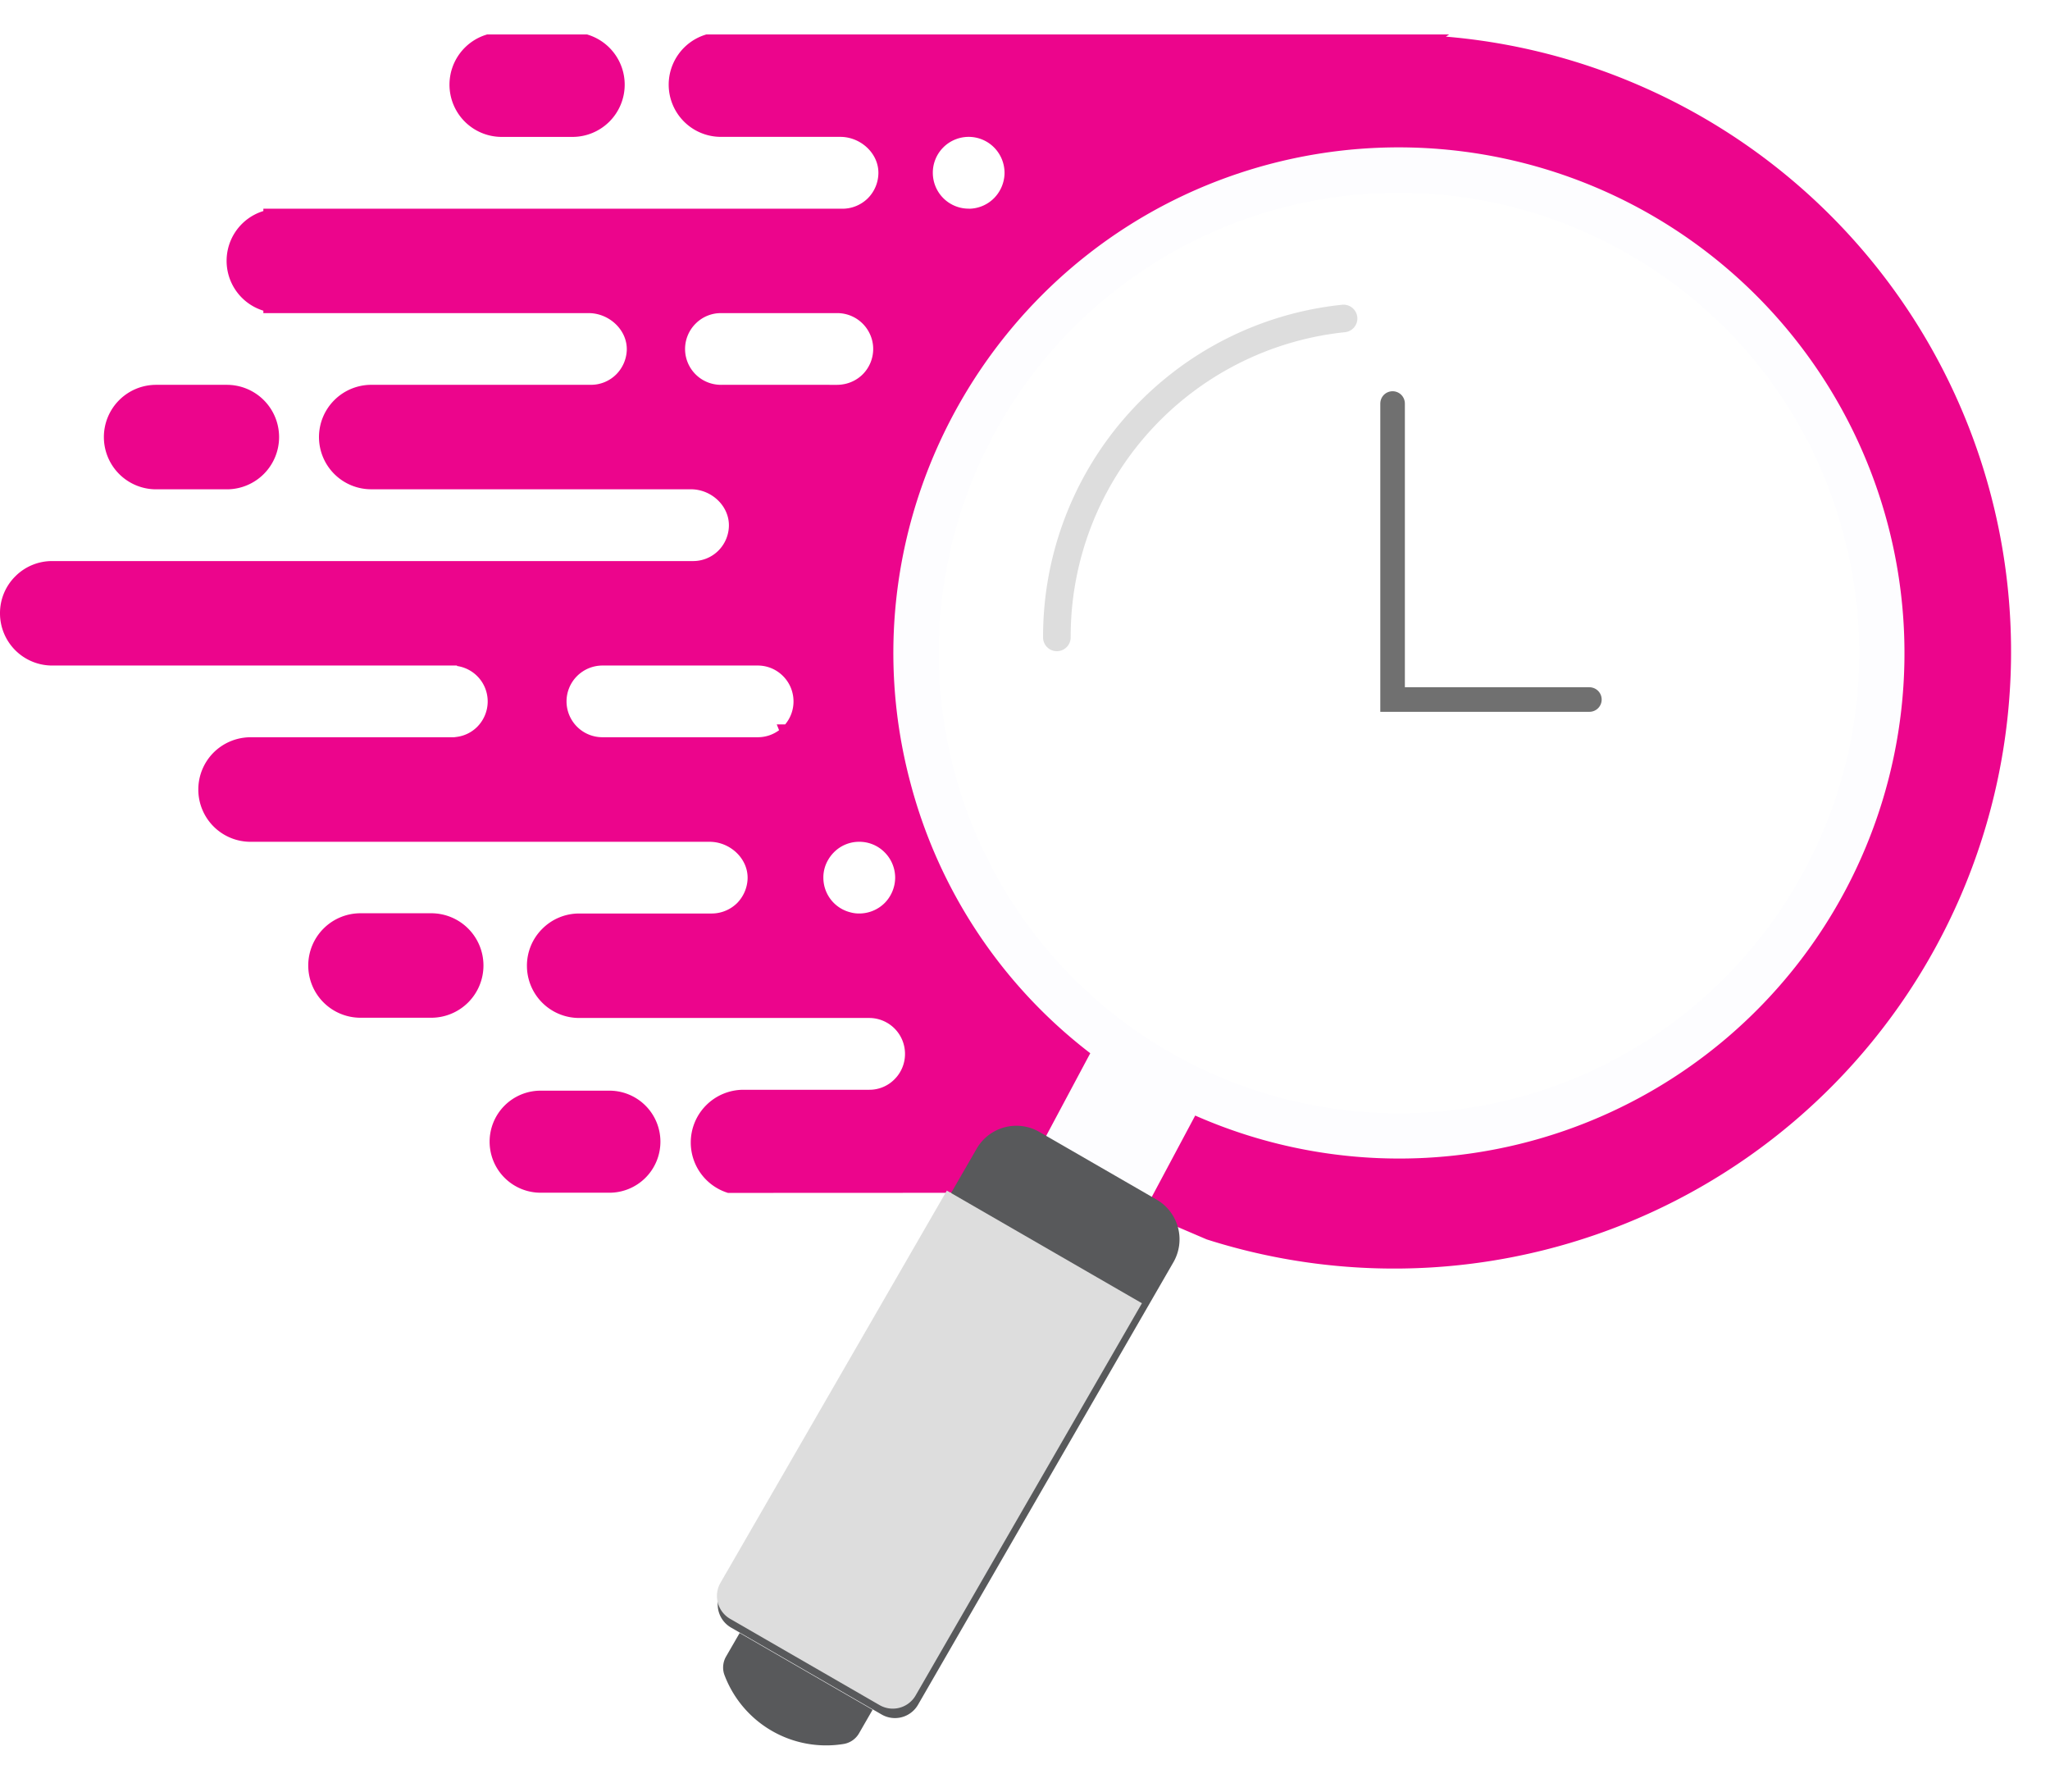
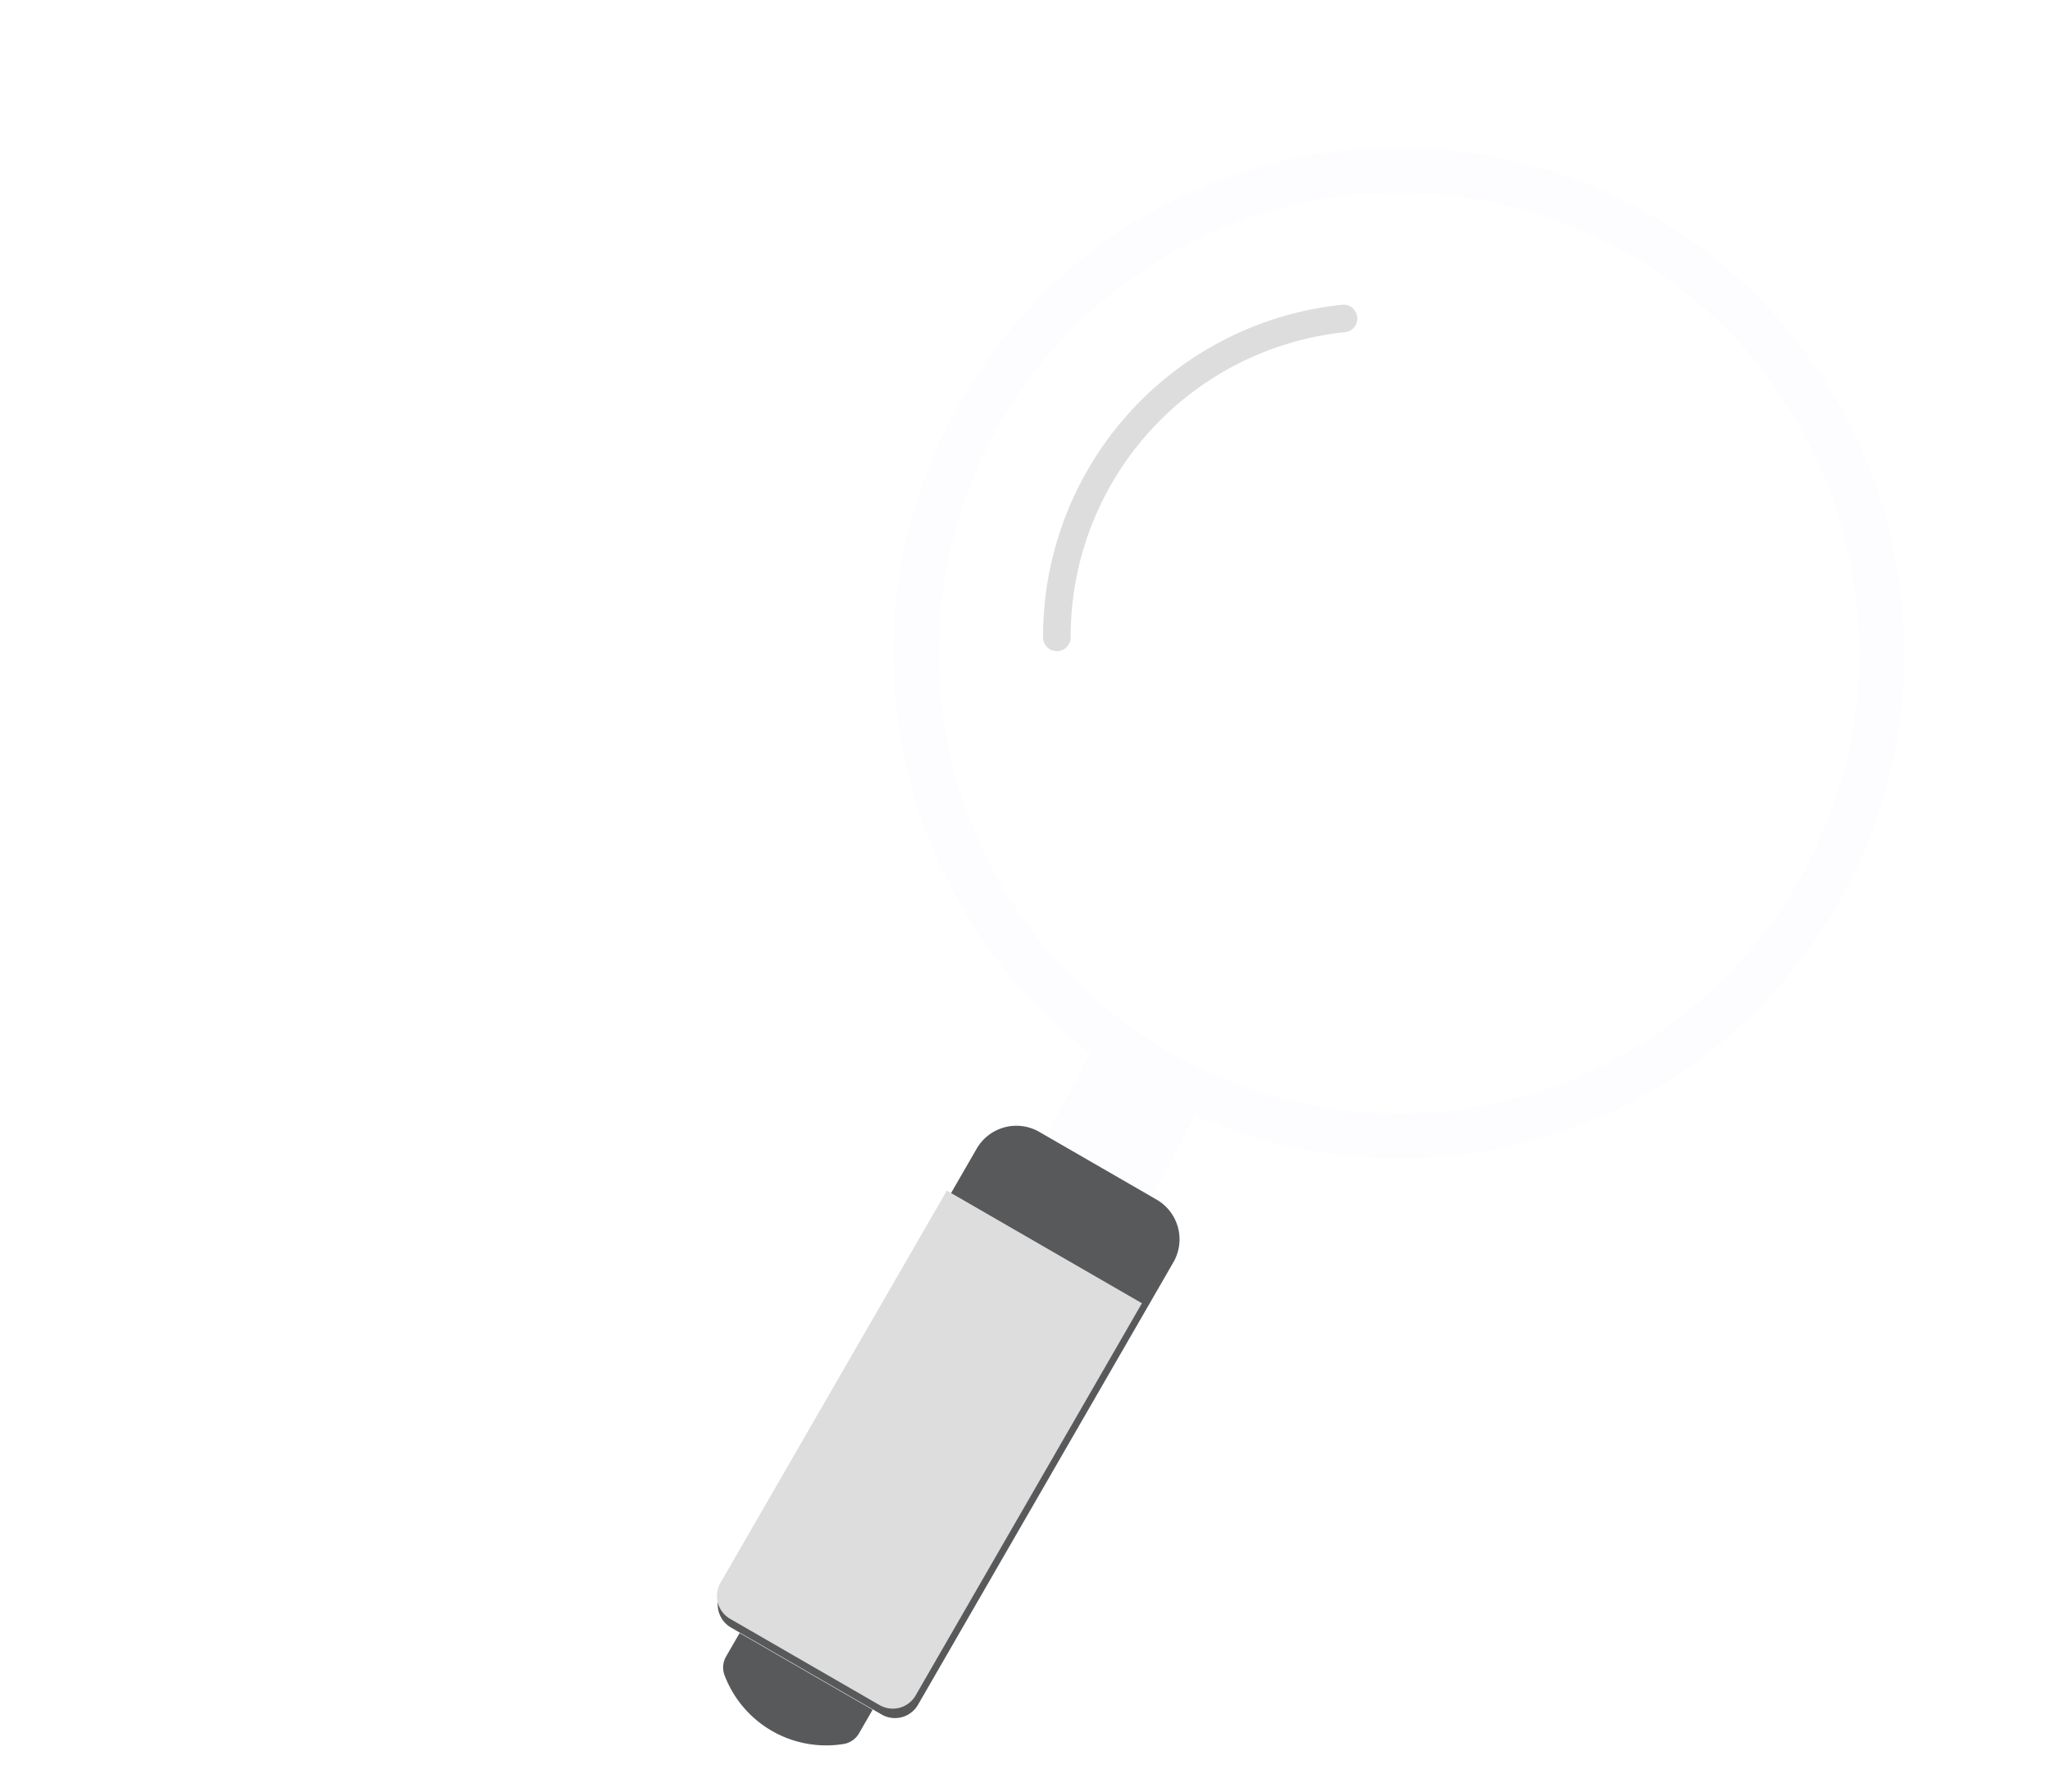
<svg xmlns="http://www.w3.org/2000/svg" width="500.576" height="437.585">
  <defs>
    <filter id="a" x="176.388" y="0" width="324.188" height="324.809" filterUnits="userSpaceOnUse">
      <feOffset />
      <feGaussianBlur stdDeviation="2.5" result="b" />
      <feFlood flood-opacity=".302" />
      <feComposite operator="in" in2="b" />
      <feComposite in="SourceGraphic" />
    </filter>
    <filter id="c" x="139.924" y="257.033" width="180.549" height="180.553" filterUnits="userSpaceOnUse">
      <feOffset />
      <feGaussianBlur stdDeviation="2.5" result="d" />
      <feFlood flood-opacity=".2" />
      <feComposite operator="in" in2="d" />
      <feComposite in="SourceGraphic" />
    </filter>
    <style>.a{fill:#ec058c;stroke:#ec058c;stroke-width:4px}</style>
  </defs>
-   <path class="a" d="M38.119 117.464h17.275a10.757 10.757 0 0010.756-10.756 10.756 10.756 0 00-10.756-10.755H38.119a10.755 10.755 0 00-10.754 10.755 10.755 10.755 0 0010.754 10.756zm84.39-86.039h17.275a10.753 10.753 0 0010.756-10.756 10.768 10.768 0 00-7.5-10.259h-23.783a10.767 10.767 0 00-7.5 10.259 10.752 10.752 0 0010.752 10.756zm-17.211 193.54H88.023a10.756 10.756 0 00-10.754 10.756 10.756 10.756 0 0010.754 10.754h17.275a10.755 10.755 0 0010.755-10.754 10.755 10.755 0 00-10.755-10.756zm43.513 43.313h-16.794a10.456 10.456 0 00-10.461 10.459 10.457 10.457 0 0010.457 10.457h16.794a10.456 10.456 0 0010.456-10.457 10.456 10.456 0 00-10.452-10.459z" />
-   <path class="a" d="M295.351 300.715a148.659 148.659 0 00181.593-82.829 148.637 148.637 0 00-77.7-195.31 148.208 148.208 0 00-52.271-12.018l.229-.151H172.784a10.788 10.788 0 00-7.5 10.256 10.755 10.755 0 0010.773 10.753h29.14c6.1 0 11.5 5.011 11.288 11.115a10.842 10.842 0 01-3.138 7.27 10.824 10.824 0 01-7.615 3.157H66.308v.153a10.65 10.65 0 00-5.837 2.985 10.726 10.726 0 00-3.138 7.577 10.726 10.726 0 008.975 10.6v.172h77.433c6.1 0 11.5 5.013 11.307 11.116a10.867 10.867 0 01-3.157 7.252 10.72 10.72 0 01-7.577 3.137H90.647a10.782 10.782 0 00-7.6 3.157 10.744 10.744 0 00-3.157 7.616 10.757 10.757 0 0010.754 10.732h78.063c6.18 0 11.538 5.071 11.27 11.25a10.815 10.815 0 01-3.139 7.136 10.727 10.727 0 01-7.615 3.139H12.754a10.633 10.633 0 00-7.616 3.156A10.638 10.638 0 002 149.712a10.743 10.743 0 0010.753 10.774h99.111v.132a10.734 10.734 0 019.222 10.639 10.8 10.8 0 01-3.139 7.6 10.623 10.623 0 01-6.083 3.024v.114H61.179a10.821 10.821 0 00-7.616 3.157 10.773 10.773 0 00-3.137 7.615 10.749 10.749 0 0010.753 10.752h112.1c6.1 0 11.478 5.014 11.27 11.117a10.972 10.972 0 01-3.138 7.251 10.845 10.845 0 01-7.617 3.138h-32.391a10.689 10.689 0 00-7.577 3.157 10.666 10.666 0 00-3.158 7.616 10.744 10.744 0 0010.735 10.733h70.849a10.75 10.75 0 0110.734 10.772 10.7 10.7 0 01-3.138 7.6 10.59 10.59 0 01-7.6 3.157h-30.709a10.871 10.871 0 00-10.867 10.867 10.88 10.88 0 007.406 10.313l90.4-.038zm-66.43-266.143a10.784 10.784 0 017.614-3.156 10.744 10.744 0 017.6 3.156 10.826 10.826 0 013.157 7.616 9.914 9.914 0 01-.058 1.09 10.905 10.905 0 01-3.1 6.524 10.743 10.743 0 01-7.6 3.157.658.658 0 01-.191-.019 10.747 10.747 0 01-10.562-10.752 10.729 10.729 0 013.143-7.616zm-52.866 61.38a10.751 10.751 0 01-10.773-10.734 10.761 10.761 0 013.157-7.615 10.67 10.67 0 017.616-3.157h28.393a10.759 10.759 0 019.74 6.18 10.569 10.569 0 011.031 4.592 10.785 10.785 0 01-3.156 7.6 10.789 10.789 0 01-6.125 3.022 9.925 9.925 0 01-1.491.115zm16.568 82.9a10.69 10.69 0 01-7.614 3.138h-37.9a10.762 10.762 0 01-10.771-10.734 10.748 10.748 0 013.157-7.616 10.8 10.8 0 017.614-3.155h37.9a10.674 10.674 0 016.83 2.448 10.768 10.768 0 013.923 8.323 10.7 10.7 0 01-2.7 7.116 5.248 5.248 0 01-.438.484zm6.429 35.4a10.438 10.438 0 011.4-5.263 10.927 10.927 0 011.76-2.315 10.626 10.626 0 017.6-3.157 10.668 10.668 0 017.615 3.157 10.773 10.773 0 013.158 7.577 10.907 10.907 0 01-3.158 7.634 10.808 10.808 0 01-7.615 3.138 9.793 9.793 0 01-2.718-.364 10.707 10.707 0 01-8.041-10.406zm141.395 64.191A119.37 119.37 0 01221.075 159.07 119.364 119.364 0 01340.447 39.719 119.348 119.348 0 01459.8 159.07a119.354 119.354 0 01-119.352 119.376z" />
  <g transform="translate(-.053 .071) scale(1.004)" filter="url(#a)">
    <path d="M265.218 256.043a121.937 121.937 0 01-43.676-65.502l-.016-.061c-17.532-65.434 21.45-132.964 86.9-150.534a123.02 123.02 0 01150.588 86.856l.026.097a122.896 122.896 0 01-168.3 144.298l-22.046 41.308-25.184-15.796zM396.032 61.697A111.872 111.872 0 00232.19 187.624l.015.059a111.858 111.858 0 00204.986 26.935 111.217 111.217 0 0011.19-84.857l-.024-.089a111.024 111.024 0 00-52.325-67.975z" stroke="transparent" stroke-miterlimit="10" fill="#fdfdff" stroke-width="1.004" />
  </g>
  <g transform="translate(-.054 .064) scale(1.004)" filter="url(#c)">
    <path d="M176.665 402.712c1.094-1.889 2.182-3.783 3.283-5.676q16.17 9.336 32.328 18.662-1.63 2.84-3.271 5.686a5.33 5.33 0 01-3.695 2.622 26.419 26.419 0 01-29.072-16.793q-.083-.223-.145-.452a5.358 5.358 0 01.572-4.049zm-1.187-15.847l62.11-107.598a11.155 11.155 0 0115.241-4.085l28.52 16.46a11.158 11.158 0 014.085 15.242l-62.11 107.6a6.474 6.474 0 01-8.843 2.37l-36.633-21.144a6.475 6.475 0 01-2.37-8.845z" fill="#58595b" stroke="transparent" stroke-miterlimit="10" stroke-width="1.004" />
  </g>
  <path d="M214.778 416.289l-36.486-21.058a6.448 6.448 0 01-2.362-8.808l55.273-95.746 47.637 27.5-55.255 95.75a6.447 6.447 0 01-8.807 2.362zm43.294-257.303a3.37 3.37 0 01-3.372-3.371 81.438 81.438 0 0173.028-81.212 3.393 3.393 0 013.7 3 3.372 3.372 0 01-3 3.7 74.711 74.711 0 00-66.988 74.507 3.372 3.372 0 01-3.368 3.376z" fill="#ddd" />
-   <path d="M340.046 98.516v72.27h48.057" fill="none" stroke="#707070" stroke-linecap="round" stroke-width="6" />
</svg>